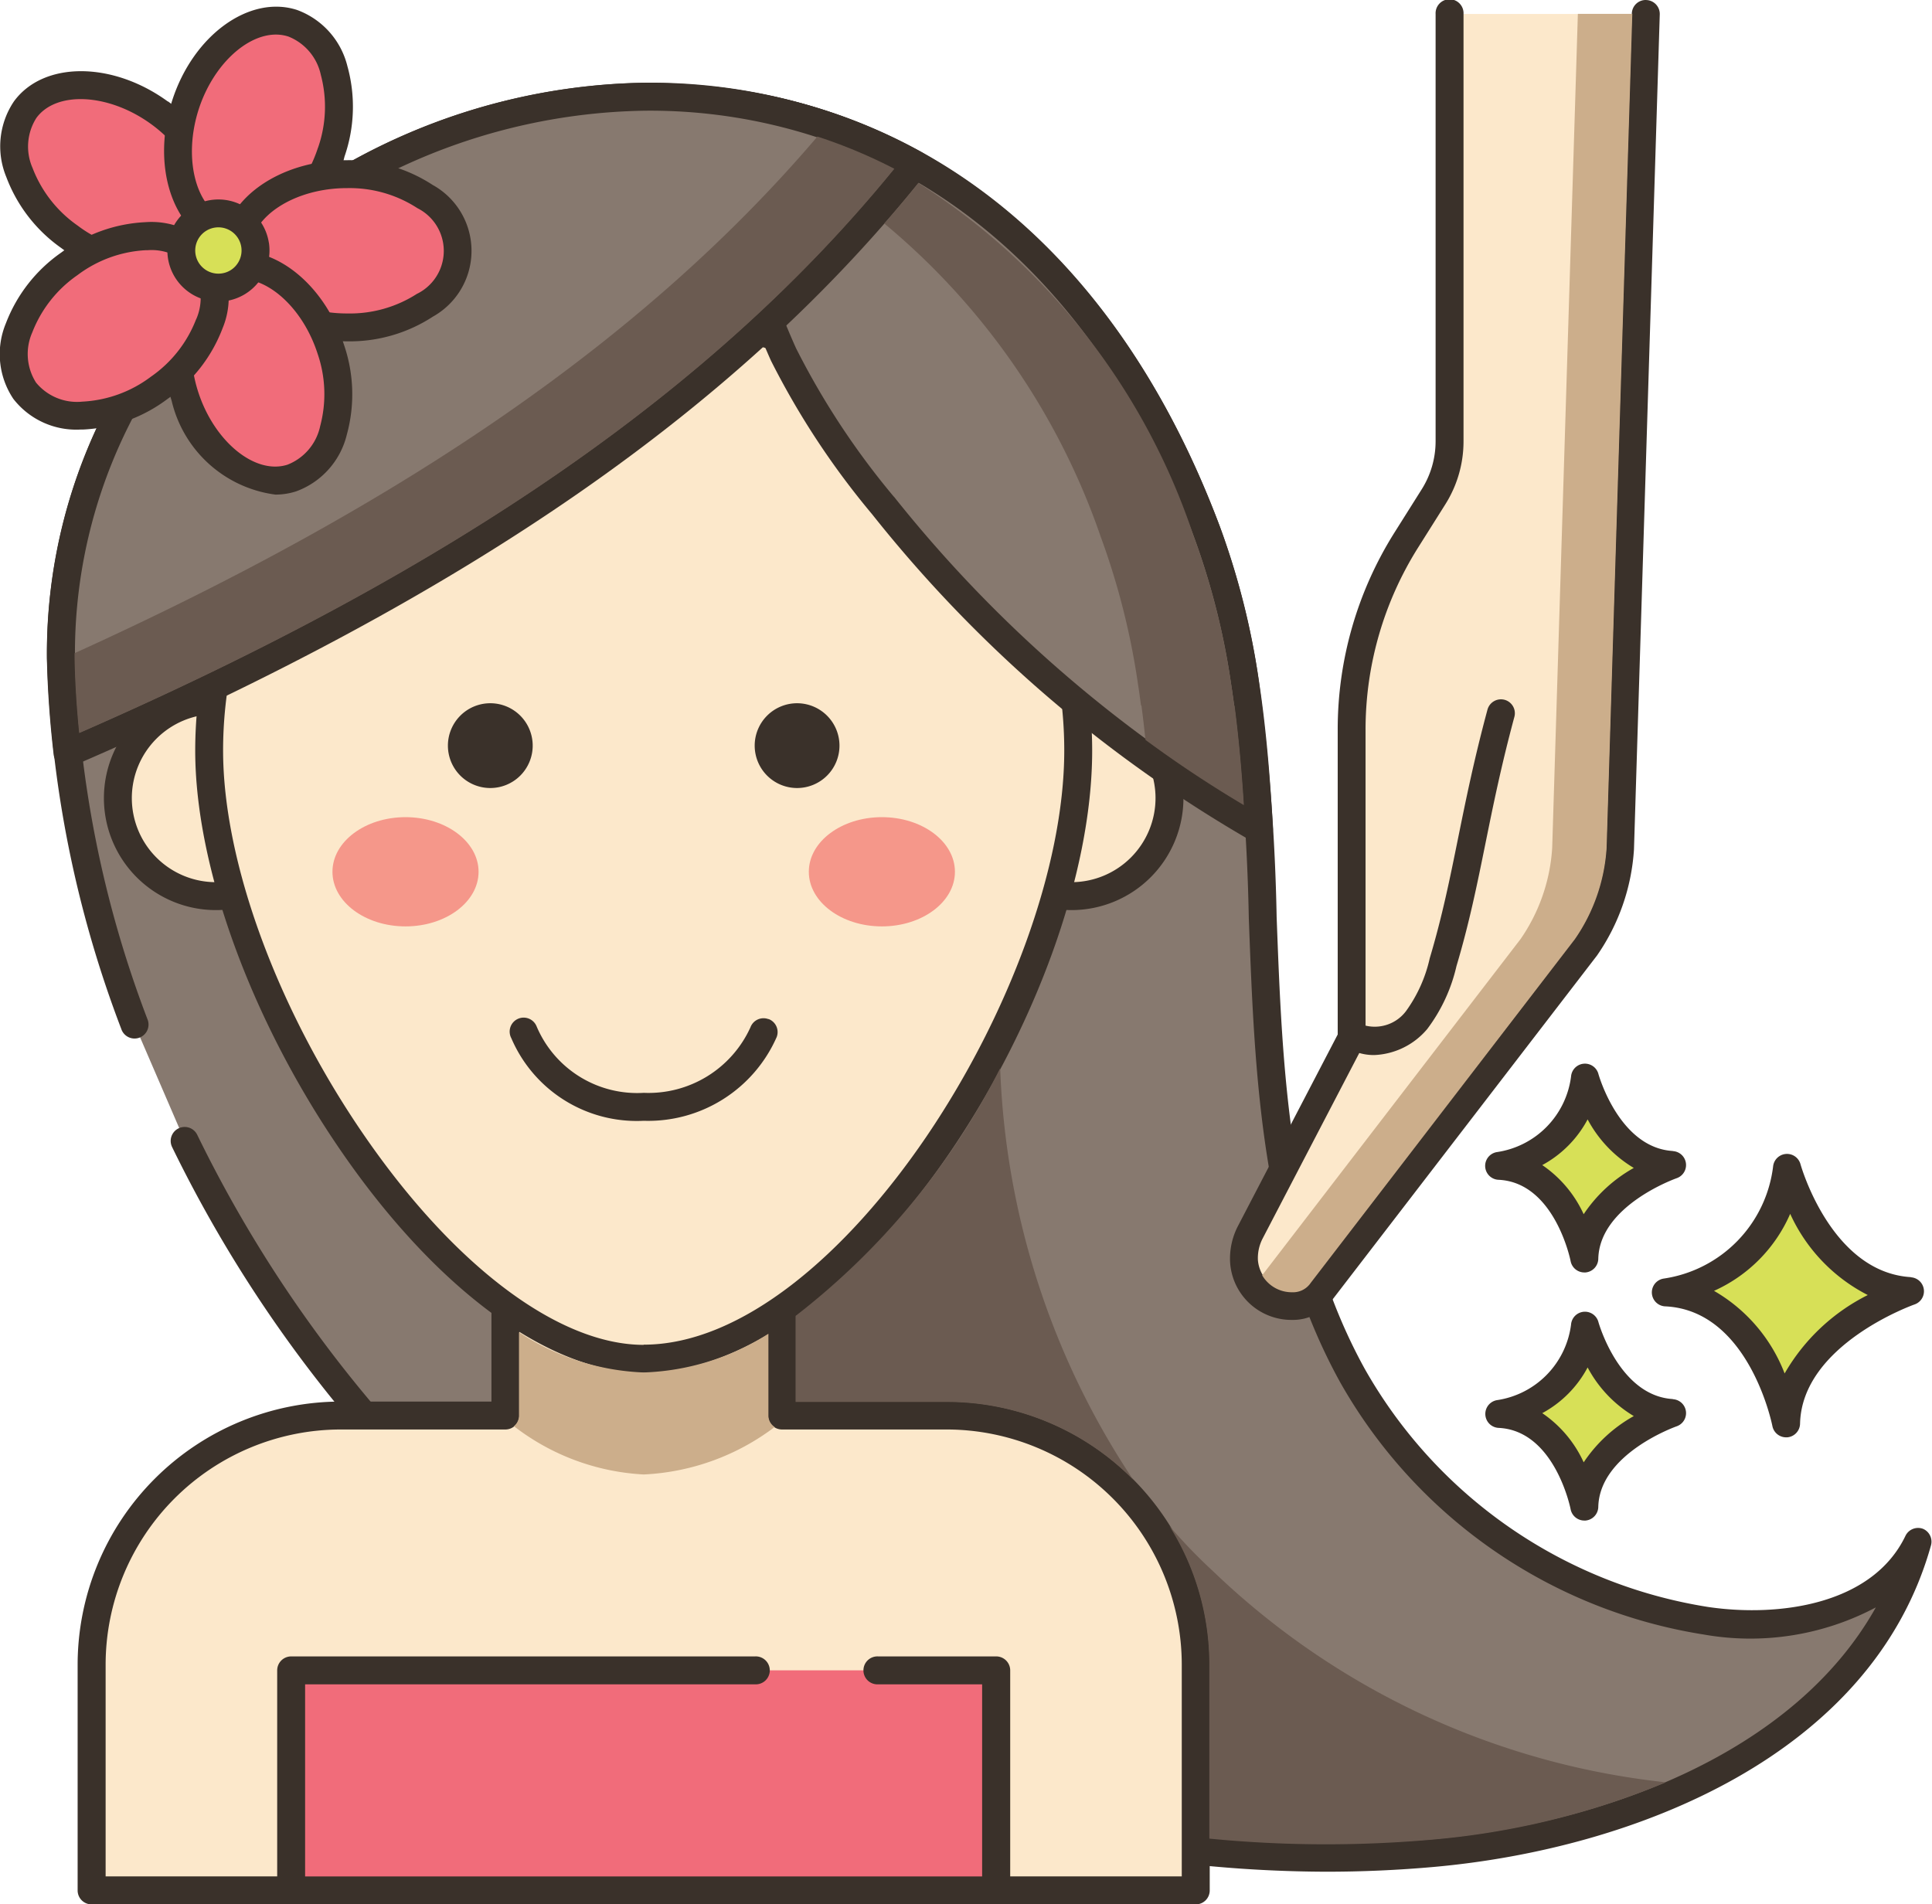
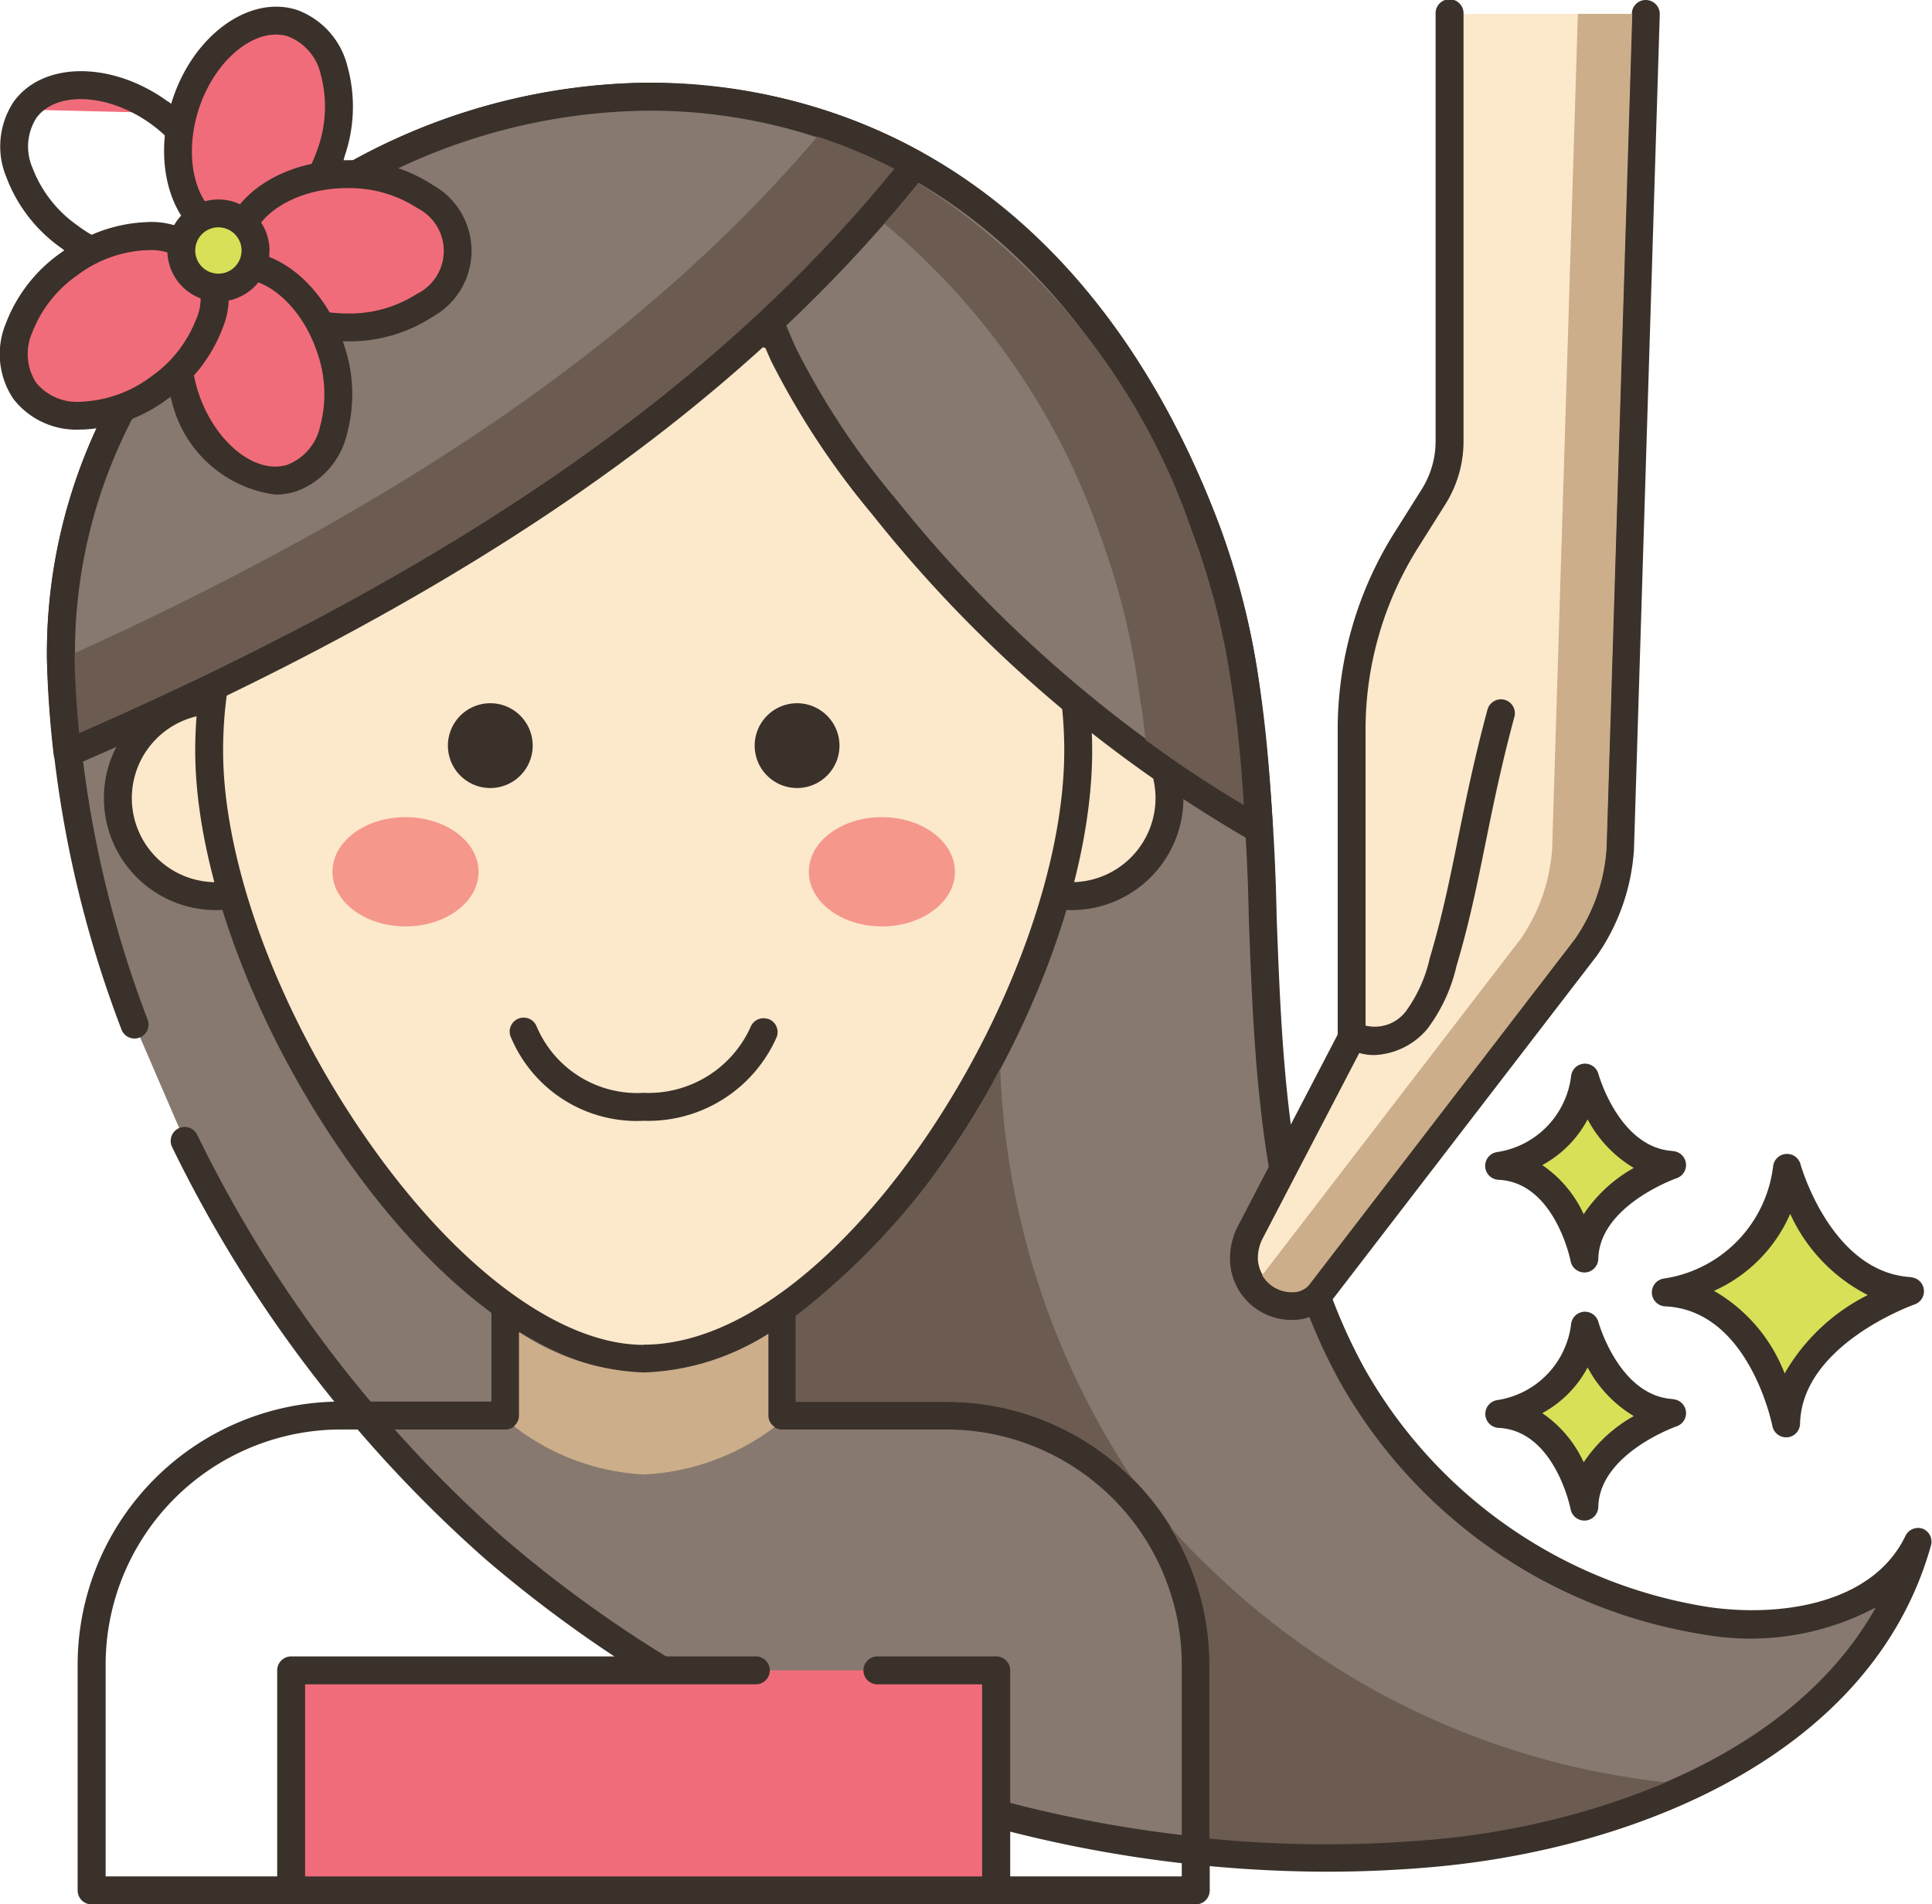
<svg xmlns="http://www.w3.org/2000/svg" width="50.721" height="50" viewBox="0 0 50.721 50">
  <g id="Fashion_Personal_care" data-name="Fashion &amp; Personal care" transform="translate(0 -0.039)">
    <path id="Path_396" data-name="Path 396" d="M56.264,60.831A12.943,12.943,0,0,1,46.982,54.4c-3.066-5.543-1.888-12.107-2.825-18.2a19.768,19.768,0,0,0-1-3.953c-2.455-6.55-7.305-11.423-14.786-11.423-7.867,0-15.485,6.608-15.3,14.745A29.493,29.493,0,0,0,15,45.165l1.322,3.065A34.442,34.442,0,0,0,24.44,58.919a33.416,33.416,0,0,0,24.65,8.017c5.352-.479,11.292-3,12.739-8.175-.918,1.913-3.465,2.38-5.564,2.07Zm0,0" transform="translate(-11.473 -18.239)" fill="#87796f" />
    <path id="Path_397" data-name="Path 397" d="M59.323,55.784a.368.368,0,0,0-.46.185c-.87,1.815-3.334,2.139-5.18,1.867a12.613,12.613,0,0,1-9.014-6.25c-2-3.624-2.162-7.811-2.314-11.86a54.582,54.582,0,0,0-.471-6.221,20.035,20.035,0,0,0-1.017-4.027c-2.818-7.519-8.192-11.66-15.13-11.66A16.42,16.42,0,0,0,14.273,22.77a14.086,14.086,0,0,0-4.2,10.168,29.726,29.726,0,0,0,1.95,9.722.367.367,0,1,0,.687-.257,28.993,28.993,0,0,1-1.9-9.482A13.359,13.359,0,0,1,14.8,23.282,15.672,15.672,0,0,1,25.739,18.55c6.61,0,11.74,3.972,14.443,11.184a19.341,19.341,0,0,1,.979,3.881,54.272,54.272,0,0,1,.463,6.137c.155,4.135.315,8.411,2.4,12.187a13.359,13.359,0,0,0,9.548,6.621,7.029,7.029,0,0,0,4.514-.713c-2.172,3.878-7.247,5.694-11.667,6.089a33.224,33.224,0,0,1-24.376-7.928,33.986,33.986,0,0,1-8.029-10.575.367.367,0,0,0-.659.323,34.726,34.726,0,0,0,8.2,10.8,34.074,34.074,0,0,0,22.1,8.231q1.413,0,2.82-.125c5.3-.474,11.521-2.941,13.058-8.442a.367.367,0,0,0-.224-.442Zm0,0" transform="translate(-8.839 -15.605)" fill="#3a312a" />
-     <path id="Path_398" data-name="Path 398" d="M42.14,283.919H37.818V281.1H30.557v2.821H26.235a6.54,6.54,0,0,0-6.54,6.54v5.928H48.68v-5.928a6.54,6.54,0,0,0-6.54-6.54Zm0,0" transform="translate(-17.289 -246.714)" fill="#fce8cb" />
    <path id="Path_399" data-name="Path 399" d="M39.507,280.919H35.551v-2.454a.367.367,0,0,0-.367-.367H27.924a.367.367,0,0,0-.367.367v2.454H23.6a6.915,6.915,0,0,0-6.907,6.907v5.928a.367.367,0,0,0,.367.367H46.047a.367.367,0,0,0,.367-.367v-5.928a6.915,6.915,0,0,0-6.907-6.907Zm6.173,12.467H17.428v-5.561a6.18,6.18,0,0,1,6.173-6.173h4.322a.367.367,0,0,0,.367-.367v-2.454h6.528v2.454a.367.367,0,0,0,.367.367h4.322a6.18,6.18,0,0,1,6.173,6.173v5.561Zm0,0" transform="translate(-14.655 -244.081)" fill="#3a312a" />
    <path id="Path_400" data-name="Path 400" d="M62.555,358.934h18.51v5.777H62.555Zm0,0" transform="translate(-54.911 -315.039)" fill="#f16c7a" />
    <path id="Path_401" data-name="Path 401" d="M78.431,355.934h-3.1a.367.367,0,1,0,0,.733h2.73v5.044H60.287v-5.044H72.1a.367.367,0,1,0,0-.733H59.921a.367.367,0,0,0-.367.367v5.777a.367.367,0,0,0,.367.367h18.51a.367.367,0,0,0,.367-.367V356.3A.367.367,0,0,0,78.431,355.934Zm0,0" transform="translate(-52.277 -312.405)" fill="#3a312a" />
    <path id="Path_402" data-name="Path 402" d="M27.9,150.461a2.573,2.573,0,1,0,2.573,2.573A2.574,2.574,0,0,0,27.9,150.461Zm0,0" transform="translate(-22.233 -132.041)" fill="#fce8cb" fill-rule="evenodd" />
    <path id="Path_403" data-name="Path 403" d="M25.272,147.461a2.94,2.94,0,1,0,2.939,2.94A2.943,2.943,0,0,0,25.272,147.461Zm0,5.147a2.207,2.207,0,1,1,2.206-2.207A2.209,2.209,0,0,1,25.272,152.608Zm0,0" transform="translate(-19.603 -129.407)" fill="#3a312a" />
    <path id="Path_404" data-name="Path 404" d="M211.713,150.461a2.573,2.573,0,1,0,2.574,2.573A2.573,2.573,0,0,0,211.713,150.461Zm0,0" transform="translate(-183.584 -132.041)" fill="#fce8cb" fill-rule="evenodd" />
    <path id="Path_405" data-name="Path 405" d="M209.076,147.461a2.94,2.94,0,1,0,2.94,2.94A2.943,2.943,0,0,0,209.076,147.461Zm0,5.147a2.207,2.207,0,1,1,2.207-2.207A2.209,2.209,0,0,1,209.076,152.608Zm0,0" transform="translate(-180.947 -129.407)" fill="#3a312a" />
    <path id="Path_406" data-name="Path 406" d="M56.345,67.941A11.408,11.408,0,0,0,44.938,79.349c0,6.3,6.31,15.971,11.408,15.971,5.34,0,11.408-9.671,11.408-15.971A11.408,11.408,0,0,0,56.345,67.941Zm0,0" transform="translate(-39.446 -59.605)" fill="#fce8cb" />
    <path id="Path_407" data-name="Path 407" d="M53.712,64.941A11.788,11.788,0,0,0,41.938,76.716c0,3.068,1.478,7.113,3.857,10.556,2.5,3.621,5.461,5.782,7.917,5.782,5.572,0,11.774-9.739,11.774-16.338A11.788,11.788,0,0,0,53.712,64.941Zm0,27.379c-2.215,0-4.949-2.043-7.314-5.465-2.3-3.327-3.728-7.213-3.728-10.14a11.041,11.041,0,1,1,22.083,0c0,6.161-5.922,15.6-11.041,15.6Zm0,0" transform="translate(-36.813 -56.971)" fill="#3a312a" />
    <path id="Path_408" data-name="Path 408" d="M116.328,218.842a.366.366,0,0,0-.472.214,2.939,2.939,0,0,1-2.8,1.721,2.865,2.865,0,0,1-2.816-1.749.367.367,0,1,0-.662.315,3.582,3.582,0,0,0,3.477,2.168,3.685,3.685,0,0,0,3.49-2.2.366.366,0,0,0-.214-.472Zm0,0" transform="translate(-96.154 -192.045)" fill="#3a312a" />
    <path id="Path_409" data-name="Path 409" d="M167.647,36.992a19.678,19.678,0,0,0-1-3.952c-2.242-5.983-6.479-10.567-12.9-11.313a22.088,22.088,0,0,0,1.781,6.658,20.816,20.816,0,0,0,2.613,3.966,34.478,34.478,0,0,0,9.871,8.5c-.072-1.3-.172-2.588-.368-3.859Zm0,0" transform="translate(-134.962 -19.038)" fill="#87796f" />
    <g id="Group_158" data-name="Group 158" transform="translate(11.758 2.323)">
      <path id="Path_410" data-name="Path 410" d="M165.372,34.3a19.951,19.951,0,0,0-1.019-4.024c-2.53-6.752-7.217-10.853-13.2-11.549a.367.367,0,0,0-.405.414,22.467,22.467,0,0,0,1.815,6.767,20.974,20.974,0,0,0,2.658,4.037,34.994,34.994,0,0,0,9.977,8.589.368.368,0,0,0,.179.047.364.364,0,0,0,.194-.056.367.367,0,0,0,.172-.331c-.059-1.078-.155-2.5-.371-3.895Zm-9.58-4.815a20.3,20.3,0,0,1-2.569-3.9,20.87,20.87,0,0,1-1.681-6.072c5.469.82,9.763,4.714,12.124,11.015a19.222,19.222,0,0,1,.98,3.878c.169,1.094.263,2.2.324,3.147a34.58,34.58,0,0,1-9.179-8.073Zm0,0" transform="translate(-144.083 -18.727)" fill="#3a312a" />
      <path id="Path_411" data-name="Path 411" d="M97.336,151.133a1.113,1.113,0,1,0,1.114,1.113A1.113,1.113,0,0,0,97.336,151.133Zm0,0" transform="translate(-96.223 -134.953)" fill="#3a312a" />
      <path id="Path_412" data-name="Path 412" d="M163.254,151.133a1.113,1.113,0,1,0,1.113,1.113A1.114,1.114,0,0,0,163.254,151.133Zm0,0" transform="translate(-154.086 -134.953)" fill="#3a312a" />
    </g>
    <path id="Path_413" data-name="Path 413" d="M73.344,175.6c-1.059,0-1.918.642-1.918,1.434s.859,1.434,1.918,1.434,1.918-.642,1.918-1.434S74.4,175.6,73.344,175.6Zm0,0" transform="translate(-62.698 -154.106)" fill="#f5978a" />
    <path id="Path_414" data-name="Path 414" d="M175.688,175.6c-1.059,0-1.918.642-1.918,1.434s.859,1.434,1.918,1.434,1.918-.642,1.918-1.434S176.747,175.6,175.688,175.6Zm0,0" transform="translate(-152.536 -154.106)" fill="#f5978a" />
    <path id="Path_415" data-name="Path 415" d="M361.055,250.949a3.787,3.787,0,0,1-3.183,3.272c2.529.119,3.159,3.436,3.159,3.436.054-2.365,3.255-3.471,3.255-3.471C361.887,254.043,361.055,250.949,361.055,250.949Zm0,0" transform="translate(-314.14 -220.249)" fill="#d7e057" />
    <path id="Path_416" data-name="Path 416" d="M361.678,251.189c-2.1-.126-2.892-2.938-2.9-2.967a.367.367,0,0,0-.719.065,3.391,3.391,0,0,1-2.873,2.94.367.367,0,0,0,.038.729c2.206.1,2.81,3.108,2.816,3.139a.367.367,0,0,0,.36.3h.031a.367.367,0,0,0,.336-.357c.047-2.08,2.979-3.123,3.009-3.133a.367.367,0,0,0-.1-.712Zm-3.316,2.529a4.271,4.271,0,0,0-1.854-2.169,3.935,3.935,0,0,0,2-2.022,4.473,4.473,0,0,0,2.037,2.132A5.207,5.207,0,0,0,358.362,253.718Zm0,0" transform="translate(-311.51 -217.618)" fill="#3a312a" />
    <path id="Path_417" data-name="Path 417" d="M324.349,284.91a2.678,2.678,0,0,1-2.252,2.314c1.789.085,2.234,2.431,2.234,2.431.038-1.673,2.3-2.455,2.3-2.455C324.938,287.1,324.349,284.91,324.349,284.91Zm0,0" transform="translate(-282.738 -250.06)" fill="#d7e057" />
    <path id="Path_418" data-name="Path 418" d="M324.026,284.2c-1.409-.084-1.948-2-1.954-2.02a.366.366,0,0,0-.719.065,2.3,2.3,0,0,1-1.941,1.983.367.367,0,0,0,.038.729c1.475.069,1.888,2.113,1.891,2.133a.367.367,0,0,0,.36.3h.031a.367.367,0,0,0,.336-.357c.032-1.4,2.036-2.11,2.056-2.117a.366.366,0,0,0-.1-.712Zm-2.342,1.66a3.131,3.131,0,0,0-1.087-1.29,2.923,2.923,0,0,0,1.191-1.2A3.277,3.277,0,0,0,323,284.647,3.819,3.819,0,0,0,321.684,285.862Zm0,0" transform="translate(-280.108 -247.428)" fill="#3a312a" />
    <path id="Path_419" data-name="Path 419" d="M324.349,231.594a2.678,2.678,0,0,1-2.252,2.315c1.789.084,2.234,2.43,2.234,2.43.038-1.673,2.3-2.455,2.3-2.455C324.938,233.783,324.349,231.594,324.349,231.594Zm0,0" transform="translate(-282.738 -203.259)" fill="#d7e057" />
    <path id="Path_420" data-name="Path 420" d="M324.026,230.883c-1.409-.084-1.948-2-1.954-2.02a.366.366,0,0,0-.719.065,2.3,2.3,0,0,1-1.941,1.983.366.366,0,0,0,.038.728c1.475.07,1.888,2.113,1.891,2.133a.367.367,0,0,0,.36.3h.031a.367.367,0,0,0,.336-.357c.032-1.4,2.036-2.11,2.056-2.117a.366.366,0,0,0-.1-.712Zm-2.342,1.66a3.134,3.134,0,0,0-1.087-1.29,2.923,2.923,0,0,0,1.191-1.2A3.274,3.274,0,0,0,323,231.328,3.824,3.824,0,0,0,321.684,232.543Zm0,0" transform="translate(-280.108 -200.624)" fill="#3a312a" />
    <path id="Path_421" data-name="Path 421" d="M176.292,229.633a19.164,19.164,0,0,1-5.366,6.494v2.259h3.965a6.874,6.874,0,0,1,4.9,2.045,20.822,20.822,0,0,1-3.494-10.8Zm0,0" transform="translate(-150.039 -201.538)" fill="#6b5b51" />
    <path id="Path_422" data-name="Path 422" d="M252.391,329.133a14.712,14.712,0,0,1-1.148-1.188,6.845,6.845,0,0,1,1.047,3.636v4.569a31.582,31.582,0,0,0,5.836.028,20.449,20.449,0,0,0,6.15-1.506A20.3,20.3,0,0,1,252.391,329.133Zm0,0" transform="translate(-220.541 -287.837)" fill="#6b5b51" />
    <path id="Path_423" data-name="Path 423" d="M117.109,288.473v-2.149a6.489,6.489,0,0,1-3.274,1.017,6.37,6.37,0,0,1-3.274-1.056v2.188a.36.36,0,0,1-.132.279,6.086,6.086,0,0,0,3.406,1.267,6.167,6.167,0,0,0,3.438-1.246.357.357,0,0,1-.164-.3Zm0,0" transform="translate(-96.936 -251.267)" fill="#ccae8b" />
    <path id="Path_424" data-name="Path 424" d="M28.385,20.82c-7.868,0-15.486,6.608-15.3,14.743.018.828.079,1.66.175,2.488C21.674,34.417,29.877,29.7,35.514,22.6a14.346,14.346,0,0,0-7.129-1.785Zm0,0" transform="translate(-11.486 -18.242)" fill="#87796f" />
    <path id="Path_425" data-name="Path 425" d="M33.237,19.9a.368.368,0,0,0-.18-.249,14.731,14.731,0,0,0-7.308-1.832A16.422,16.422,0,0,0,14.28,22.775a14.077,14.077,0,0,0-4.2,10.163c.018.814.077,1.664.178,2.523a.367.367,0,0,0,.51.294C21.2,31.251,28.313,26.308,33.164,20.2a.369.369,0,0,0,.073-.3Zm-22.3,14.982c-.066-.667-.106-1.326-.12-1.961A13.349,13.349,0,0,1,14.8,23.288a15.671,15.671,0,0,1,10.943-4.734,14.1,14.1,0,0,1,6.567,1.532c-4.695,5.764-11.51,10.482-21.378,14.8Zm0,0" transform="translate(-8.849 -15.608)" fill="#3a312a" />
    <path id="Path_426" data-name="Path 426" d="M35.529,29.406c-4.448,5.216-10.71,9.571-19.5,13.562v0c0,.04,0,.082,0,.122.011.639.053,1.3.121,1.974,9.882-4.319,16.7-9.043,21.4-14.815a13.434,13.434,0,0,0-2.021-.846Zm0,0" transform="translate(-14.071 -25.779)" fill="#6b5b51" />
-     <path id="Path_427" data-name="Path 427" d="M6.915,19.015c-1.3-.945-2.875-.983-3.53-.085s-.136,2.391,1.159,3.336,2.876.983,3.531.085.136-2.391-1.16-3.336Zm0,0" transform="translate(-2.722 -16.012)" fill="#f16c7a" fill-rule="evenodd" />
+     <path id="Path_427" data-name="Path 427" d="M6.915,19.015c-1.3-.945-2.875-.983-3.53-.085Zm0,0" transform="translate(-2.722 -16.012)" fill="#f16c7a" fill-rule="evenodd" />
    <path id="Path_428" data-name="Path 428" d="M4.49,16.13C3.034,15.068,1.22,15.066.447,16.125a2.112,2.112,0,0,0-.2,1.987,3.994,3.994,0,0,0,1.441,1.862,3.994,3.994,0,0,0,2.212.8h.075a2.087,2.087,0,0,0,1.756-.8c.772-1.06.216-2.786-1.24-3.849Zm.647,3.417a1.411,1.411,0,0,1-1.22.5,3.263,3.263,0,0,1-1.8-.663,3.265,3.265,0,0,1-1.181-1.51,1.4,1.4,0,0,1,.1-1.314c.526-.72,1.908-.645,3.019.166s1.6,2.1,1.079,2.824Zm0,0" transform="translate(-0.081 -13.424)" fill="#3a312a" />
    <path id="Path_429" data-name="Path 429" d="M41.219,4.535c-1.056-.346-2.316.61-2.815,2.133s-.046,3.039,1.01,3.384,2.316-.61,2.814-2.133.046-3.039-1.01-3.384Zm0,0" transform="translate(-33.533 -3.885)" fill="#f16c7a" fill-rule="evenodd" />
    <path id="Path_430" data-name="Path 430" d="M40.047,3.058a2.11,2.11,0,0,0-1.325-1.494C37.476,1.158,36,2.22,35.445,3.933s0,3.438,1.244,3.846a1.769,1.769,0,0,0,.551.087,3.235,3.235,0,0,0,2.727-2.455,3.99,3.99,0,0,0,.081-2.352Zm-.778,2.125c-.427,1.307-1.5,2.176-2.352,1.9s-1.2-1.615-.775-2.922c.374-1.143,1.244-1.951,2.024-1.951a1.057,1.057,0,0,1,.329.052,1.4,1.4,0,0,1,.85,1.007,3.259,3.259,0,0,1-.075,1.915Zm0,0" transform="translate(-30.922 -1.263)" fill="#3a312a" />
    <path id="Path_431" data-name="Path 431" d="M53.692,37.461c-1.6,0-2.9.895-2.907,2.006s1.3,2.014,2.9,2.017,2.9-.9,2.907-2.006S55.295,37.464,53.692,37.461Zm0,0" transform="translate(-44.579 -32.849)" fill="#f16c7a" fill-rule="evenodd" />
    <path id="Path_432" data-name="Path 432" d="M53.319,35.12a4,4,0,0,0-2.26-.659h-.009c-1.8,0-3.263,1.063-3.265,2.372s1.462,2.38,3.264,2.384h.01a4,4,0,0,0,2.254-.65,1.978,1.978,0,0,0,.007-3.448ZM52.9,37.965a3.255,3.255,0,0,1-1.837.52h-.008c-1.375,0-2.534-.758-2.533-1.65s1.16-1.641,2.532-1.641h.008a3.261,3.261,0,0,1,1.843.527,1.255,1.255,0,0,1,0,2.243Zm0,0" transform="translate(-41.946 -30.216)" fill="#3a312a" />
    <path id="Path_433" data-name="Path 433" d="M42.143,59.2c-.493-1.526-1.748-2.486-2.806-2.144s-1.516,1.854-1.023,3.38,1.749,2.485,2.806,2.144S42.635,60.724,42.143,59.2Zm0,0" transform="translate(-33.458 -49.988)" fill="#f16c7a" fill-rule="evenodd" />
    <path id="Path_434" data-name="Path 434" d="M39.879,56.463c-.554-1.716-2.019-2.782-3.267-2.38s-1.813,2.126-1.26,3.842a3.23,3.23,0,0,0,2.724,2.465,1.772,1.772,0,0,0,.544-.085,2.112,2.112,0,0,0,1.331-1.489,4,4,0,0,0-.072-2.353Zm-.63,2.141a1.4,1.4,0,0,1-.854,1c-.847.274-1.922-.6-2.345-1.908s-.062-2.645.787-2.918a1.041,1.041,0,0,1,.325-.051c.78,0,1.65.813,2.02,1.958a3.26,3.26,0,0,1,.067,1.916Zm0,0" transform="translate(-30.846 -47.365)" fill="#3a312a" />
    <path id="Path_435" data-name="Path 435" d="M7.994,51.431c-.651-.9-2.232-.869-3.531.071s-1.824,2.432-1.172,3.331,2.232.868,3.53-.072,1.824-2.431,1.173-3.331Zm0,0" transform="translate(-2.643 -44.537)" fill="#f16c7a" fill-rule="evenodd" />
    <path id="Path_436" data-name="Path 436" d="M5.648,48.581a2.125,2.125,0,0,0-1.827-.807,4,4,0,0,0-2.216.8A4,4,0,0,0,.156,50.426a2.111,2.111,0,0,0,.194,1.987h0a2.092,2.092,0,0,0,1.764.806h.063a4,4,0,0,0,2.216-.8,3.994,3.994,0,0,0,1.449-1.856,2.11,2.11,0,0,0-.194-1.987Zm-.5,1.744A3.258,3.258,0,0,1,3.964,51.83a3.259,3.259,0,0,1-1.8.656,1.394,1.394,0,0,1-1.218-.5,1.4,1.4,0,0,1-.1-1.314,3.261,3.261,0,0,1,1.186-1.506,3.26,3.26,0,0,1,1.8-.656h.047a1.386,1.386,0,0,1,1.171.5A1.4,1.4,0,0,1,5.15,50.325Zm0,0" transform="translate(0 -41.902)" fill="#3a312a" />
    <path id="Path_437" data-name="Path 437" d="M40.5,46.086a.974.974,0,1,0,.212,1.36.973.973,0,0,0-.212-1.36Zm0,0" transform="translate(-34.192 -40.255)" fill="#d7e057" fill-rule="evenodd" />
    <path id="Path_438" data-name="Path 438" d="M38.621,44.028a1.34,1.34,0,0,0-2.407-.583h0a1.341,1.341,0,0,0,1.081,2.13,1.357,1.357,0,0,0,.21-.016,1.342,1.342,0,0,0,1.117-1.532Zm-.834.565a.6.6,0,0,1-.4.242.608.608,0,1,1,.4-.242Zm0,0" transform="translate(-31.563 -37.618)" fill="#3a312a" />
    <path id="Path_439" data-name="Path 439" d="M272.65,3.039V14.258a2.734,2.734,0,0,1-.42,1.456l-.716,1.137a9.349,9.349,0,0,0-1.436,4.98v8.087l-2.66,5.106a1.487,1.487,0,0,0-.167.752,1.254,1.254,0,0,0,1.271,1.179.921.921,0,0,0,.771-.4l6.928-9.012a5.117,5.117,0,0,0,.905-2.589L277.8,3.039Zm0,0" transform="translate(-234.594 -2.633)" fill="#fce8cb" />
    <path id="Path_440" data-name="Path 440" d="M275.18.039a.364.364,0,0,0-.378.355l-.673,21.9a4.738,4.738,0,0,1-.831,2.39l-6.939,9.026a.553.553,0,0,1-.479.241.9.9,0,0,1-.895-.83,1.118,1.118,0,0,1,.125-.566l2.66-5.107a.368.368,0,0,0,.041-.169V19.2a8.975,8.975,0,0,1,1.38-4.785l.716-1.137a3.1,3.1,0,0,0,.476-1.652V.406a.367.367,0,1,0-.733,0V11.624a2.369,2.369,0,0,1-.364,1.261l-.716,1.137A9.7,9.7,0,0,0,267.08,19.2v8l-2.618,5.027a1.862,1.862,0,0,0-.208.937,1.613,1.613,0,0,0,1.6,1.53h.042a1.271,1.271,0,0,0,1.052-.541l6.939-9.026a5.488,5.488,0,0,0,.971-2.787L275.535.417A.366.366,0,0,0,275.18.04Zm0,0" transform="translate(-231.961 0)" fill="#3a312a" />
    <path id="Path_441" data-name="Path 441" d="M293.248,150.307a.367.367,0,0,0-.45.258c-.352,1.306-.566,2.363-.774,3.386-.213,1.053-.415,2.048-.742,3.142a3.755,3.755,0,0,1-.622,1.386,1.027,1.027,0,0,1-1.083.377.367.367,0,0,0-.279.678,1.376,1.376,0,0,0,.528.1,1.92,1.92,0,0,0,1.39-.683,4.364,4.364,0,0,0,.768-1.653c.336-1.126.541-2.136.758-3.206.205-1.011.417-2.057.763-3.34A.366.366,0,0,0,293.248,150.307Zm0,0" transform="translate(-253.747 -131.894)" fill="#3a312a" />
    <path id="Path_442" data-name="Path 442" d="M279.445,3.023l-.674,21.894a4.721,4.721,0,0,1-.832,2.4l-6.782,8.825a.9.9,0,0,0,.785.446.558.558,0,0,0,.489-.246l6.936-9.025a4.716,4.716,0,0,0,.832-2.4l.675-21.894Zm0,0" transform="translate(-238.021 -2.62)" fill="#ccae8b" />
    <path id="Path_443" data-name="Path 443" d="M199.181,53.076l-.012-.007c-.025-.183-.049-.364-.078-.548a19.237,19.237,0,0,0-.98-3.879,17.545,17.545,0,0,0-7.232-9.287q-.433.539-.895,1.064a18.506,18.506,0,0,1,5.682,8.224,19.239,19.239,0,0,1,.98,3.879c.029.183.053.364.078.548l.012.007c.039.3.074.6.105.9a30.816,30.816,0,0,0,2.583,1.713c-.049-.79-.125-1.7-.244-2.61Zm0,0" transform="translate(-166.769 -34.512)" fill="#6b5b51" />
  </g>
</svg>